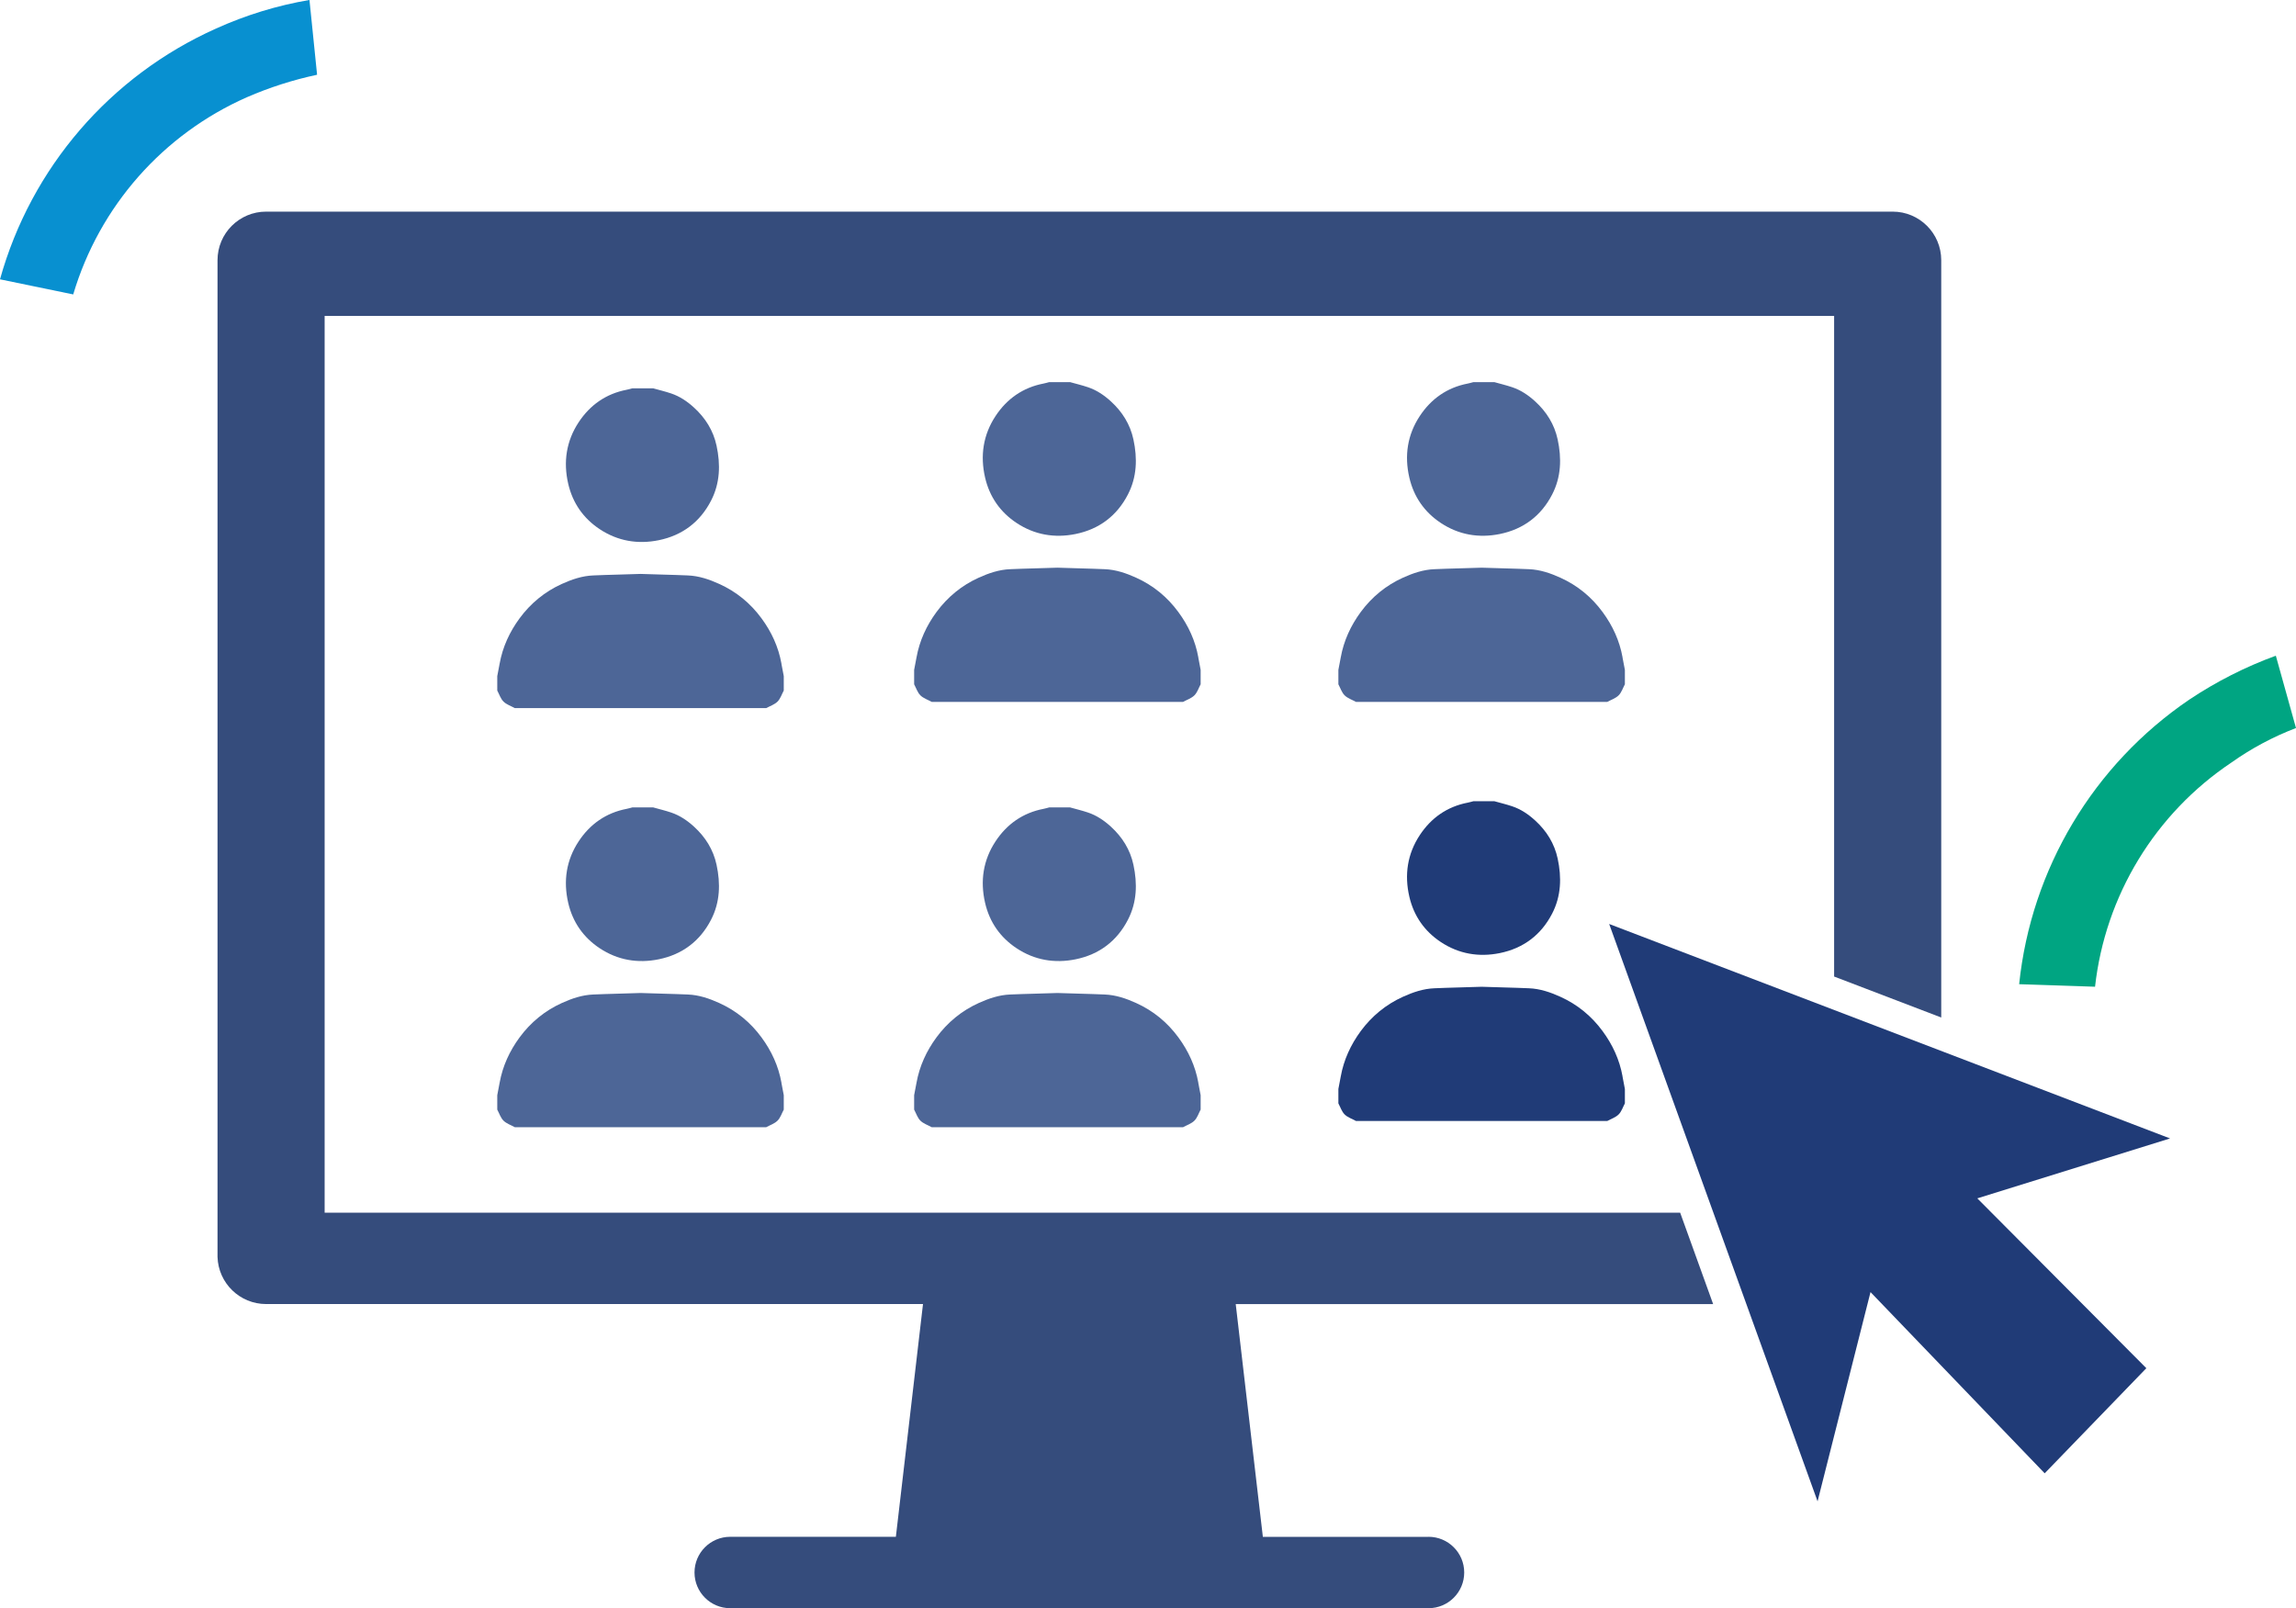
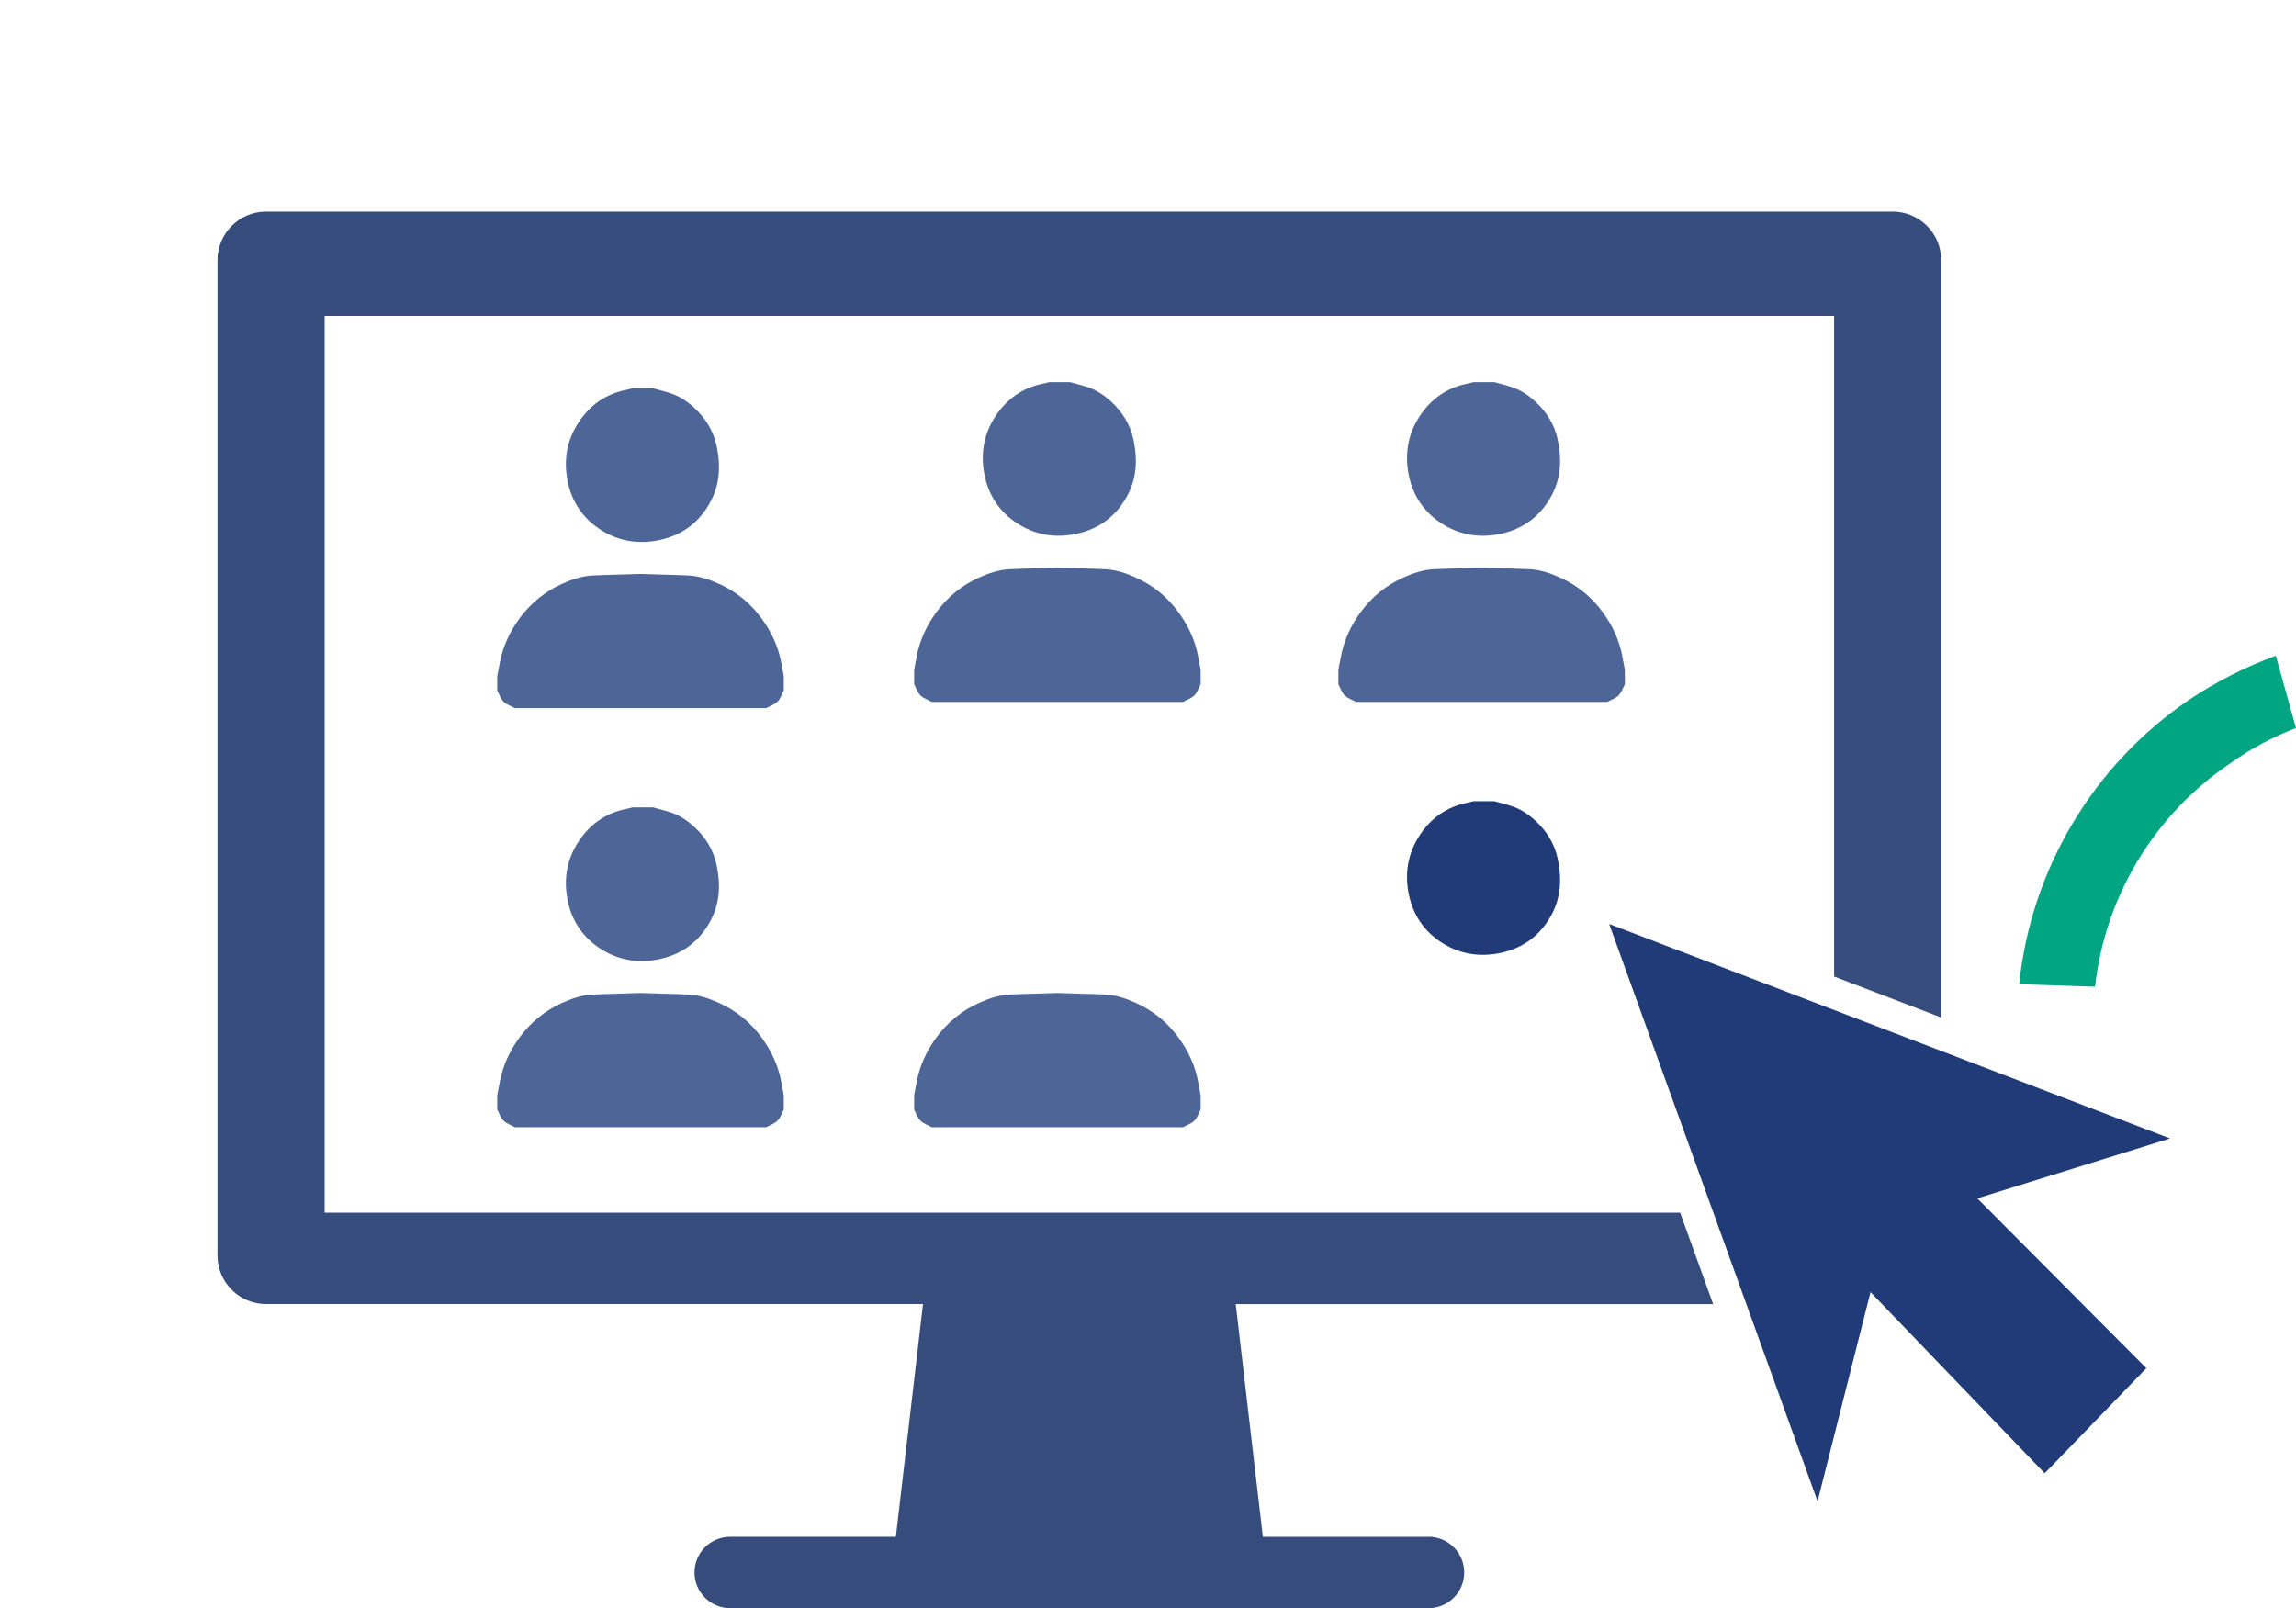
<svg xmlns="http://www.w3.org/2000/svg" id="Layer_2" viewBox="0 0 698.97 489.63">
  <defs>
    <style>.cls-1{fill:#00a582;}.cls-2{fill:#0890d0;}.cls-3{fill:#203b77;}.cls-4{fill:#4d6697;}.cls-5{fill:#354c7c;}</style>
  </defs>
  <g id="Layer_1-2">
-     <path class="cls-2" d="m22.29,89.64c7.96-26.81,27.3-48.76,52.89-60.04,6.87-2.99,14.03-5.28,21.35-6.84l-2.32-22.77c-9.82,1.67-19.38,4.6-28.45,8.71C33.57,23.09,9.46,51.07,0,85.04l22.29,4.6Z" />
    <path class="cls-1" d="m637.79,300.43c3.09-27.74,18.27-52.71,41.47-68.24,6.1-4.33,12.72-7.87,19.71-10.54l-6.14-22.02c-9.28,3.39-18.13,7.89-26.35,13.37-29.19,19.84-48.14,51.54-51.79,86.64l23.1.77Z" />
    <path class="cls-5" d="m434.88,467.89h-50.43l-8.26-70.86h145.34l-10.04-27.83H98.83V96.18h459.53v201.13l32.61,12.47V79.22c0-8.17-6.62-14.79-14.79-14.79H81.01c-8.17,0-14.79,6.62-14.79,14.79v303.46c.25,7.99,6.79,14.34,14.79,14.34h199.98l-8.26,70.86h-50.43c-6,0-10.87,4.87-10.87,10.87s4.87,10.87,10.87,10.87h212.58c6,0,10.87-4.87,10.87-10.87s-4.87-10.87-10.87-10.87Z" />
    <polygon class="cls-3" points="489.88 281.31 660.63 346.6 601.95 364.84 653.41 416.55 622.46 448.55 569.44 393.38 553.32 457.08 489.88 281.31" />
    <path class="cls-4" d="m198.78,118.21c1.84.52,3.71.96,5.52,1.57,2.65.89,4.92,2.43,6.98,4.31,3.47,3.17,5.87,7,6.86,11.6,1.24,5.74,1.07,11.42-1.67,16.73-3.36,6.53-8.78,10.59-15.94,12.05-6.37,1.3-12.5.26-17.96-3.36-4.98-3.3-8.24-7.97-9.59-13.83-1.54-6.66-.58-13.02,3.18-18.72,3.45-5.24,8.32-8.68,14.59-9.89.59-.11,1.17-.29,1.75-.44,2.1,0,4.19,0,6.29,0Z" />
    <path class="cls-4" d="m237.9,202.06c-.91-5.1-3.03-9.68-6.08-13.82-3.37-4.59-7.66-8.11-12.86-10.46-3.04-1.38-6.19-2.46-9.58-2.59-2.37-.09-4.74-.19-7.12-.24-2.42-.06-4.84-.16-7.26-.22-2.42.05-4.84.16-7.26.22-2.37.05-4.74.15-7.12.24-3.39.13-6.53,1.21-9.58,2.59-5.19,2.35-9.48,5.88-12.86,10.46-3.04,4.14-5.16,8.72-6.08,13.82-.23,1.27-.48,2.53-.72,3.79v4.38c.61,1.14,1.02,2.49,1.9,3.37.91.9,2.28,1.34,3.45,1.99h76.52c1.17-.64,2.54-1.08,3.45-1.99.88-.87,1.29-2.23,1.9-3.37v-4.38c-.24-1.26-.5-2.53-.72-3.79Z" />
    <path class="cls-4" d="m198.78,245.8c1.84.52,3.71.96,5.52,1.57,2.65.89,4.92,2.43,6.98,4.31,3.47,3.17,5.87,7,6.86,11.6,1.24,5.74,1.07,11.42-1.67,16.73-3.36,6.53-8.78,10.59-15.94,12.05-6.37,1.3-12.5.26-17.96-3.36-4.98-3.3-8.24-7.97-9.59-13.83-1.54-6.66-.58-13.02,3.18-18.72,3.45-5.24,8.32-8.68,14.59-9.89.59-.11,1.17-.29,1.75-.44,2.1,0,4.19,0,6.29,0Z" />
    <path class="cls-4" d="m237.9,329.65c-.91-5.1-3.03-9.68-6.08-13.82-3.37-4.59-7.66-8.11-12.86-10.46-3.04-1.38-6.19-2.46-9.58-2.59-2.37-.09-4.74-.19-7.12-.24-2.42-.06-4.84-.16-7.26-.22-2.42.05-4.84.16-7.26.22-2.37.05-4.74.15-7.12.24-3.39.13-6.53,1.21-9.58,2.59-5.19,2.35-9.48,5.88-12.86,10.46-3.04,4.14-5.16,8.72-6.08,13.82-.23,1.27-.48,2.53-.72,3.79v4.38c.61,1.14,1.02,2.49,1.9,3.37.91.9,2.28,1.34,3.45,1.99h76.52c1.17-.64,2.54-1.08,3.45-1.99.88-.87,1.29-2.23,1.9-3.37v-4.38c-.24-1.26-.5-2.53-.72-3.79Z" />
-     <path class="cls-4" d="m325.69,245.8c1.84.52,3.71.96,5.52,1.57,2.65.89,4.92,2.43,6.98,4.31,3.47,3.17,5.87,7,6.86,11.6,1.24,5.74,1.07,11.42-1.67,16.73-3.36,6.53-8.78,10.59-15.94,12.05-6.37,1.3-12.5.26-17.96-3.36-4.98-3.3-8.24-7.97-9.59-13.83-1.54-6.66-.58-13.02,3.18-18.72,3.45-5.24,8.32-8.68,14.59-9.89.59-.11,1.17-.29,1.75-.44,2.1,0,4.19,0,6.29,0Z" />
    <path class="cls-4" d="m364.81,329.65c-.91-5.1-3.03-9.68-6.08-13.82-3.37-4.59-7.66-8.11-12.86-10.46-3.04-1.38-6.19-2.46-9.58-2.59-2.37-.09-4.74-.19-7.12-.24-2.42-.06-4.84-.16-7.26-.22-2.42.05-4.84.16-7.26.22-2.37.05-4.74.15-7.12.24-3.39.13-6.53,1.21-9.58,2.59-5.19,2.35-9.48,5.88-12.86,10.46-3.04,4.14-5.16,8.72-6.08,13.82-.23,1.27-.48,2.53-.72,3.79v4.38c.61,1.14,1.02,2.49,1.9,3.37.91.9,2.28,1.34,3.45,1.99h76.52c1.17-.64,2.54-1.08,3.45-1.99.88-.87,1.29-2.23,1.9-3.37v-4.38c-.24-1.26-.5-2.53-.72-3.79Z" />
    <path class="cls-4" d="m325.69,116.32c1.84.52,3.71.96,5.52,1.57,2.65.89,4.92,2.43,6.98,4.31,3.47,3.17,5.87,7,6.86,11.6,1.24,5.74,1.07,11.42-1.67,16.73-3.36,6.53-8.78,10.59-15.94,12.05-6.37,1.3-12.5.26-17.96-3.36-4.98-3.3-8.24-7.97-9.59-13.83-1.54-6.66-.58-13.02,3.18-18.72,3.45-5.24,8.32-8.68,14.59-9.89.59-.11,1.17-.29,1.75-.44,2.1,0,4.19,0,6.29,0Z" />
    <path class="cls-4" d="m364.81,200.16c-.91-5.1-3.03-9.68-6.08-13.82-3.37-4.59-7.66-8.11-12.86-10.46-3.04-1.38-6.19-2.46-9.58-2.59-2.37-.09-4.74-.19-7.12-.24-2.42-.06-4.84-.16-7.26-.22-2.42.05-4.84.16-7.26.22-2.37.05-4.74.15-7.12.24-3.39.13-6.53,1.21-9.58,2.59-5.19,2.35-9.48,5.88-12.86,10.46-3.04,4.14-5.16,8.72-6.08,13.82-.23,1.27-.48,2.53-.72,3.79v4.38c.61,1.14,1.02,2.49,1.9,3.37.91.9,2.28,1.34,3.45,1.99h76.52c1.17-.64,2.54-1.08,3.45-1.99.88-.87,1.29-2.23,1.9-3.37v-4.38c-.24-1.26-.5-2.53-.72-3.79Z" />
    <path class="cls-4" d="m454.84,116.32c1.84.52,3.71.96,5.52,1.57,2.65.89,4.92,2.43,6.98,4.31,3.47,3.17,5.87,7,6.86,11.6,1.24,5.74,1.07,11.42-1.67,16.73-3.36,6.53-8.78,10.59-15.94,12.05-6.37,1.3-12.5.26-17.96-3.36-4.98-3.3-8.24-7.97-9.59-13.83-1.54-6.66-.58-13.02,3.18-18.72,3.45-5.24,8.32-8.68,14.59-9.89.59-.11,1.17-.29,1.75-.44,2.1,0,4.19,0,6.29,0Z" />
    <path class="cls-4" d="m493.96,200.16c-.91-5.1-3.03-9.68-6.08-13.82-3.37-4.59-7.66-8.11-12.86-10.46-3.04-1.38-6.19-2.46-9.58-2.59-2.37-.09-4.74-.19-7.12-.24-2.42-.06-4.84-.16-7.26-.22-2.42.05-4.84.16-7.26.22-2.37.05-4.74.15-7.12.24-3.39.13-6.53,1.21-9.58,2.59-5.19,2.35-9.48,5.88-12.86,10.46-3.04,4.14-5.16,8.72-6.08,13.82-.23,1.27-.48,2.53-.72,3.79v4.38c.61,1.14,1.02,2.49,1.9,3.37.91.9,2.28,1.34,3.45,1.99h76.52c1.17-.64,2.54-1.08,3.45-1.99.88-.87,1.29-2.23,1.9-3.37v-4.38c-.24-1.26-.5-2.53-.72-3.79Z" />
    <path class="cls-3" d="m454.84,243.91c1.84.52,3.71.96,5.52,1.57,2.65.89,4.92,2.43,6.98,4.31,3.47,3.17,5.87,7,6.86,11.6,1.24,5.74,1.07,11.42-1.67,16.73-3.36,6.53-8.78,10.59-15.94,12.05-6.37,1.3-12.5.26-17.96-3.36-4.98-3.3-8.24-7.97-9.59-13.83-1.54-6.66-.58-13.02,3.18-18.72,3.45-5.24,8.32-8.68,14.59-9.89.59-.11,1.17-.29,1.75-.44,2.1,0,4.19,0,6.29,0Z" />
-     <path class="cls-3" d="m493.96,327.75c-.91-5.1-3.03-9.68-6.08-13.82-3.37-4.59-7.66-8.11-12.86-10.46-3.04-1.38-6.19-2.46-9.58-2.59-2.37-.09-4.74-.19-7.12-.24-2.42-.06-4.84-.16-7.26-.22-2.42.05-4.84.16-7.26.22-2.37.05-4.74.15-7.12.24-3.39.13-6.53,1.21-9.58,2.59-5.19,2.35-9.48,5.88-12.86,10.46-3.04,4.14-5.16,8.72-6.08,13.82-.23,1.27-.48,2.53-.72,3.79v4.38c.61,1.14,1.02,2.49,1.9,3.37.91.9,2.28,1.34,3.45,1.99h76.52c1.17-.64,2.54-1.08,3.45-1.99.88-.87,1.29-2.23,1.9-3.37v-4.38c-.24-1.26-.5-2.53-.72-3.79Z" />
  </g>
</svg>